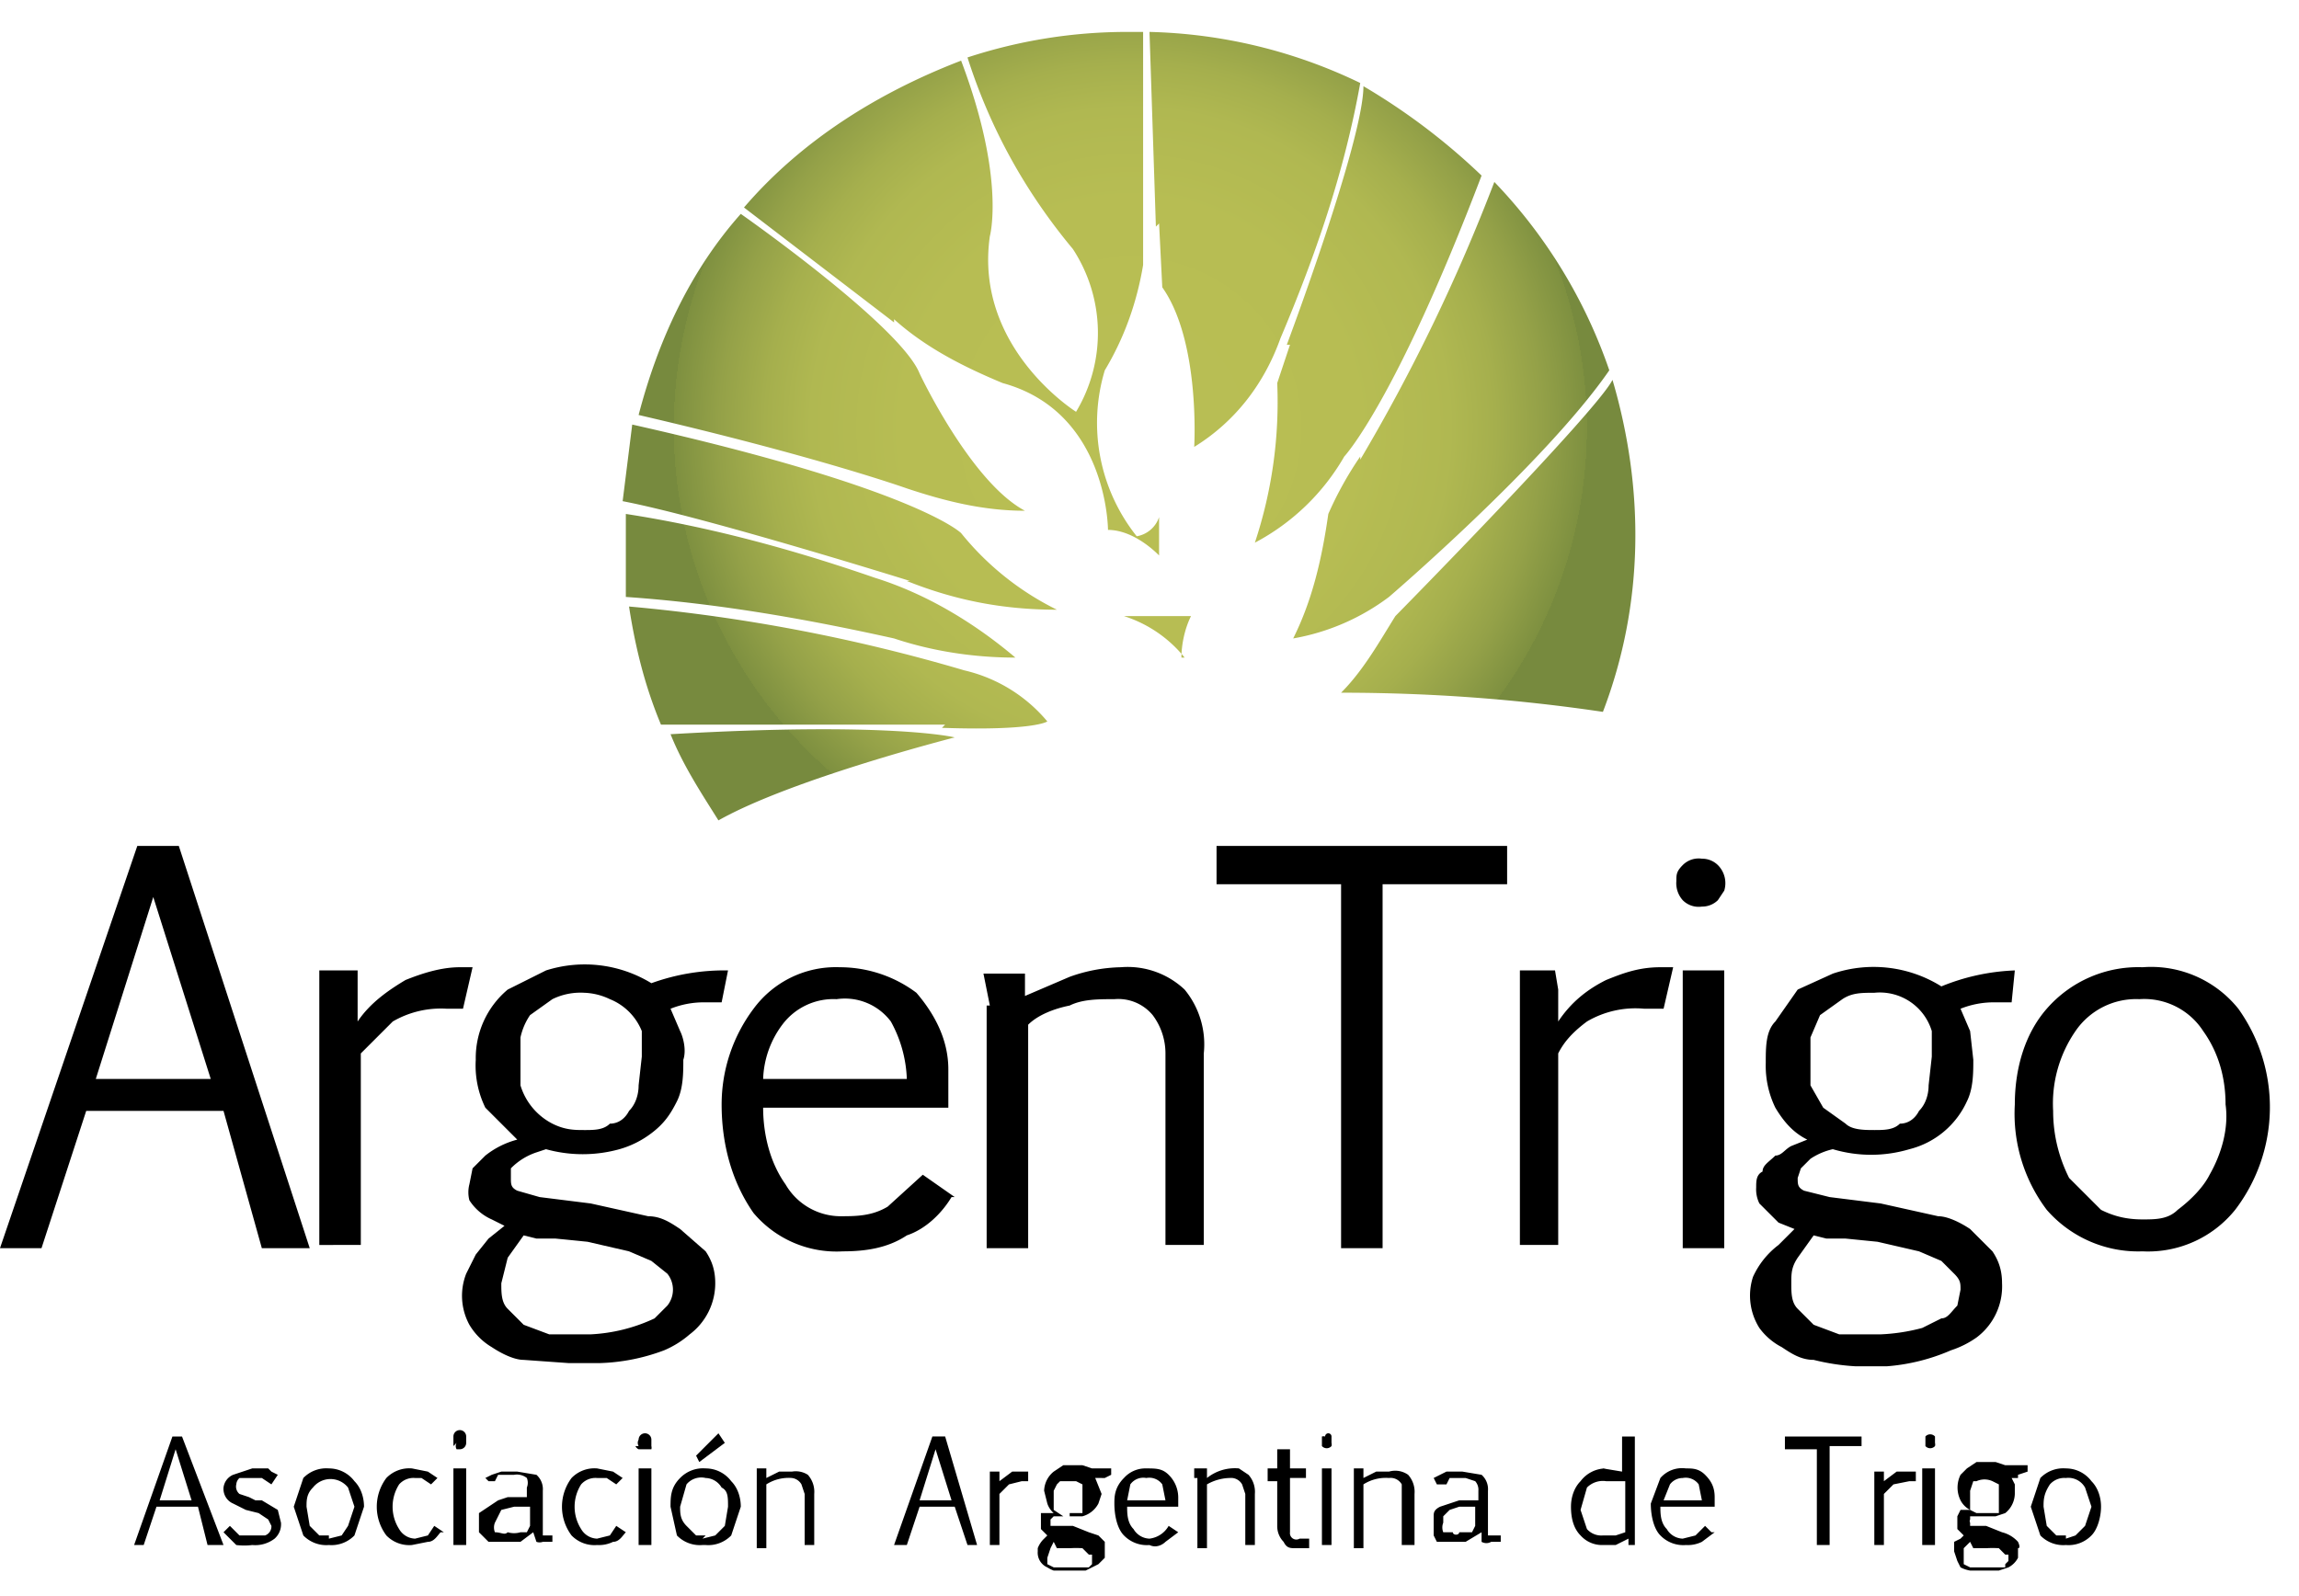
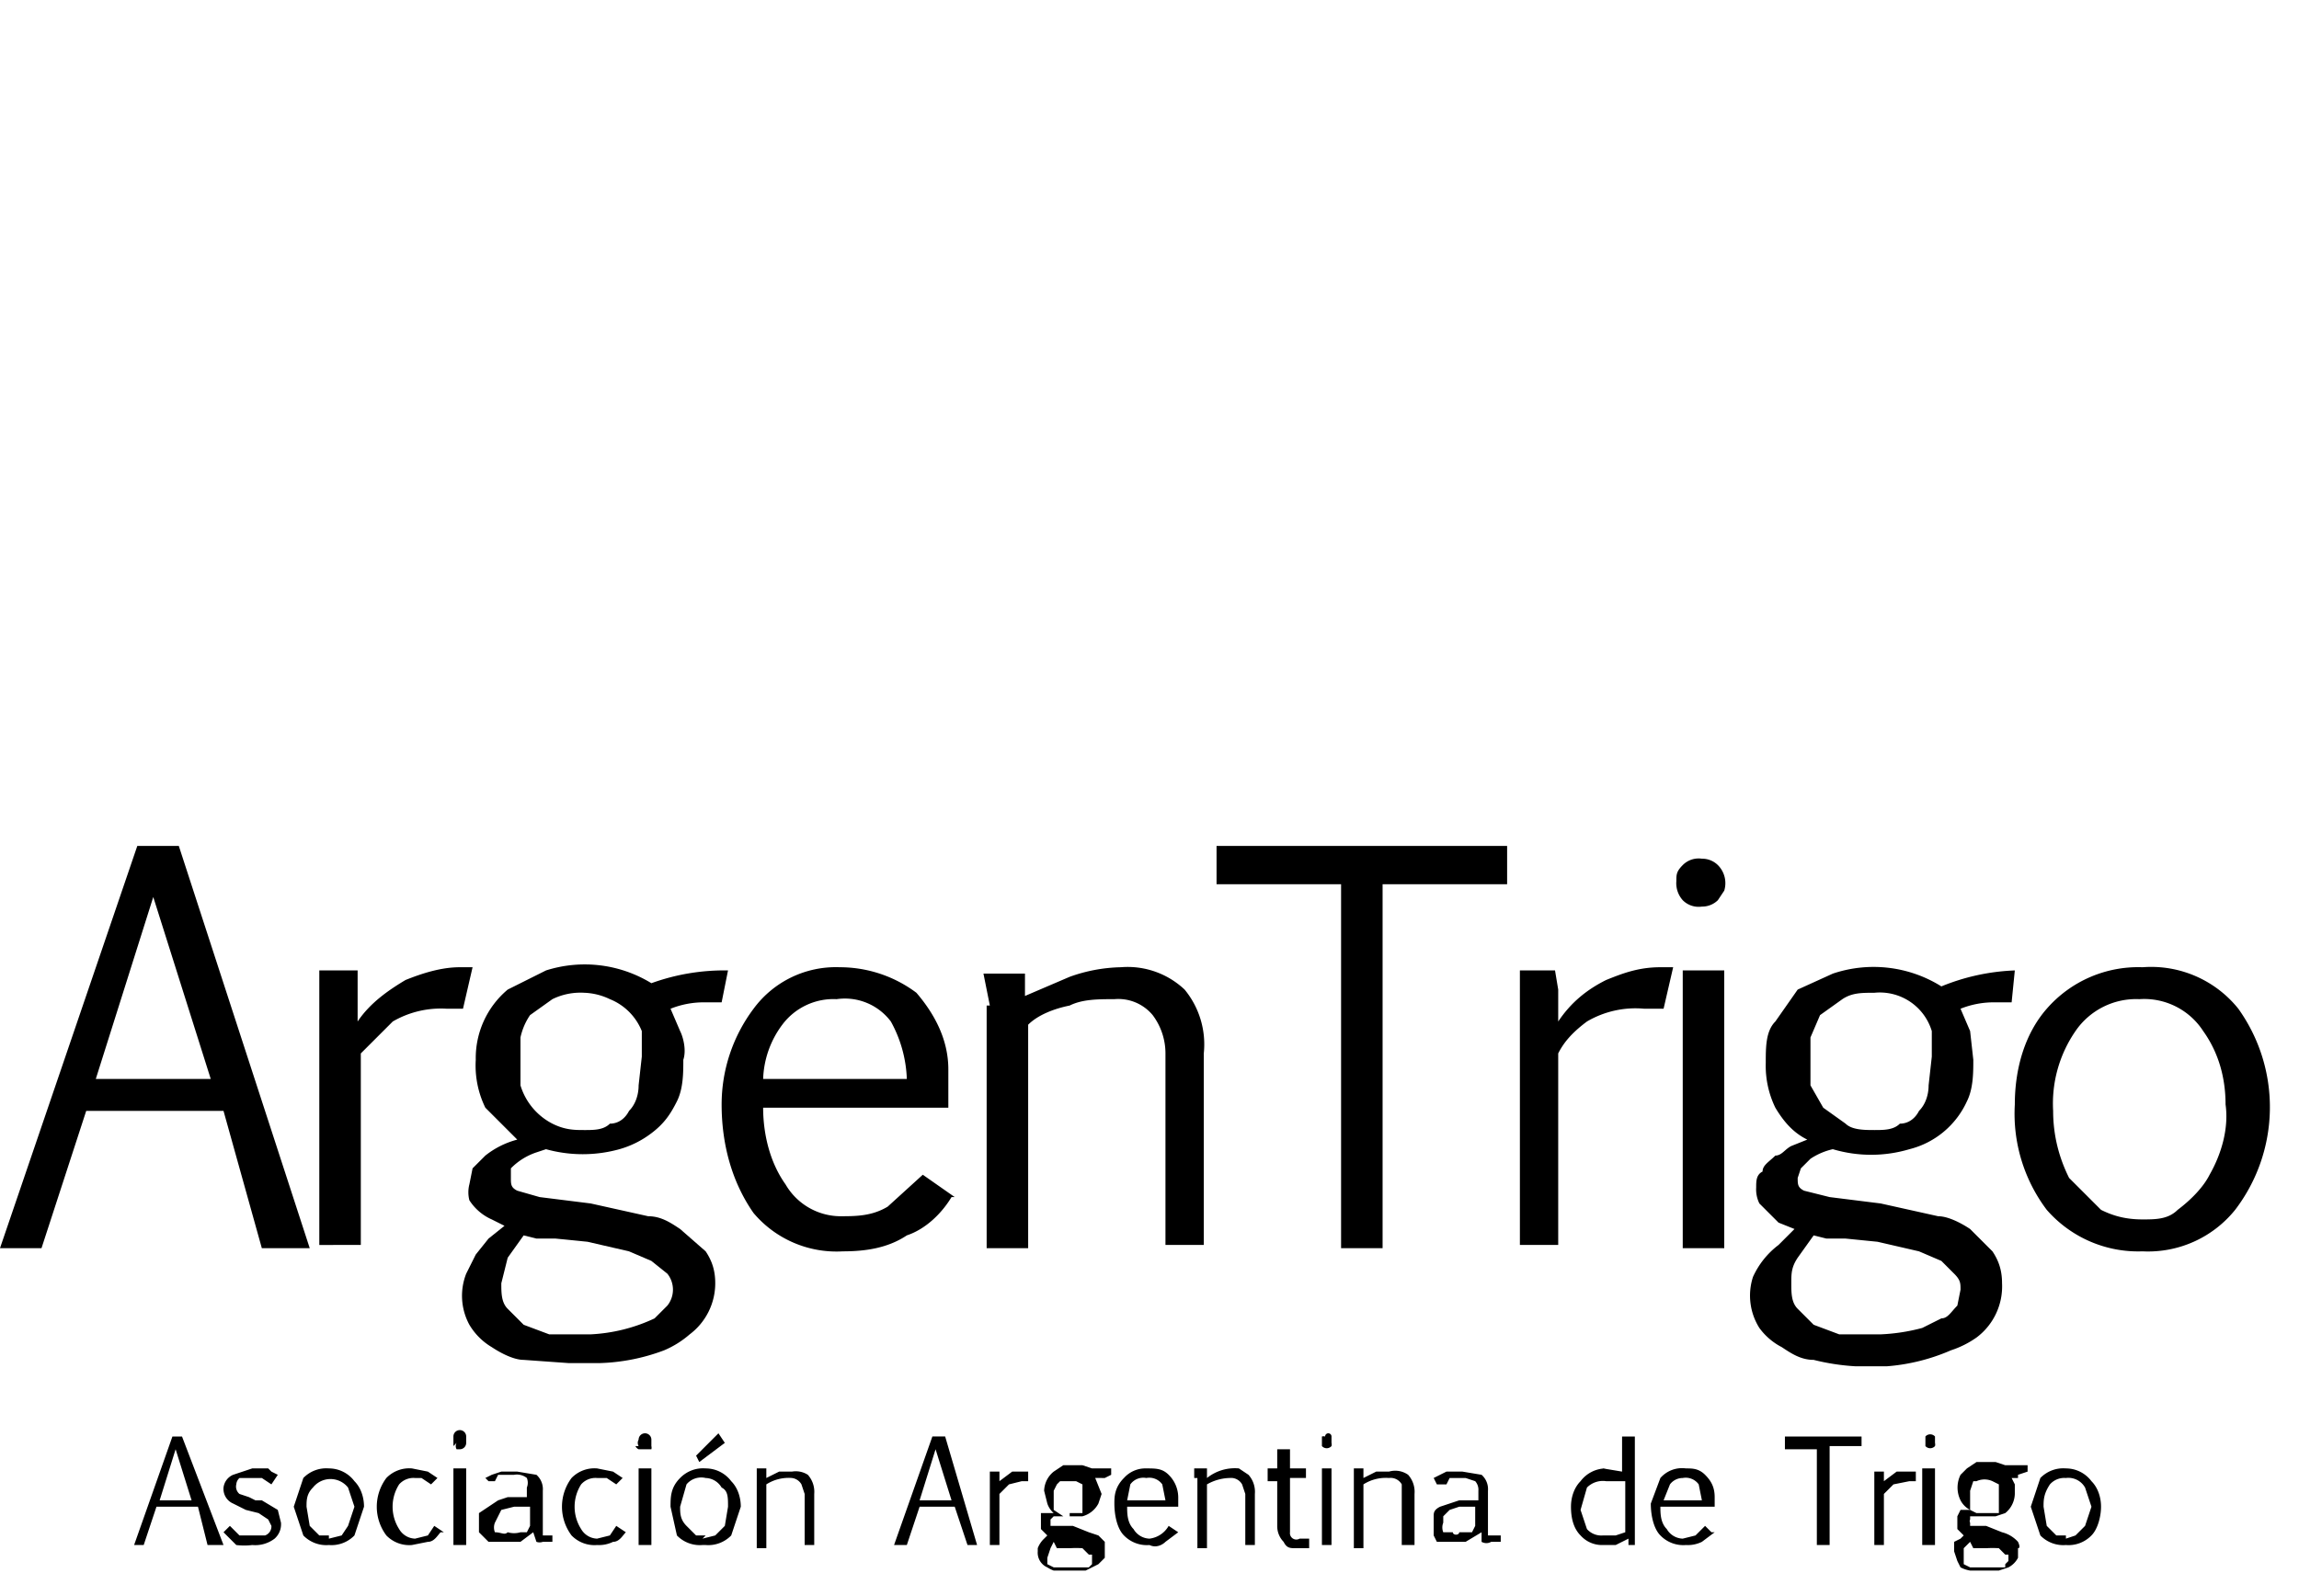
<svg xmlns="http://www.w3.org/2000/svg" fill="none" viewBox="0 0 72 50">
-   <path fill="url(#a)" d="M20 13c.6-2.3 1.6-4.5 3.2-6.3 0 0 5 3.5 5.6 5 0 0 1.6 3.4 3.3 4.3-1.3 0-2.5-.3-3.7-.7 0 0-2.8-1-8.4-2.3Zm23.7 6.3c-.5.8-1 1.7-1.7 2.4 2.8 0 5.5.2 8.2.6 1.3-3.4 1.3-7 .3-10.4-.5 1-6.8 7.4-6.8 7.4Zm-1.1-5a11 11 0 0 0-1 1.8c-.2 1.4-.5 2.7-1.1 3.9a7 7 0 0 0 3-1.3s4.9-4.2 6.9-7.1a16 16 0 0 0-3.6-5.9 57 57 0 0 1-4.2 8.7Zm-2.2-3.5L40 12a14 14 0 0 1-.7 5 7 7 0 0 0 2.8-2.7s1.6-1.7 4.3-8.8a20 20 0 0 0-3.7-2.8c0 1.7-2.4 8.1-2.4 8.1ZM36.3 7l.1 2c1.2 1.7 1 5 1 5 1.3-.8 2.2-2 2.7-3.4 1.1-2.6 2-5.2 2.5-8A16 16 0 0 0 36 1l.2 6.1ZM28 10c1 .9 2.2 1.5 3.4 2 3.3.9 3.3 4.6 3.3 4.6.6 0 1.2.4 1.6.8v-1.2a.9.9 0 0 1-.7.6 5.7 5.7 0 0 1-1-5.2c.6-1 1-2.1 1.2-3.3V1h-.5a16 16 0 0 0-5 .8c.7 2.2 1.8 4.2 3.3 6a4.8 4.8 0 0 1 .1 5.1s-3.2-2-2.7-5.5c0 0 .5-1.8-.9-5.5-2.6 1-5 2.5-6.8 4.6l4.7 3.6Zm.4 8.2c1.5.6 3 .9 4.7.9a8.9 8.9 0 0 1-3-2.4s-1.4-1.4-10.3-3.4l-.3 2.4c2.6.5 9 2.5 9 2.5ZM28 20c1.2.4 2.5.6 3.8.6-1.3-1.1-2.8-2-4.4-2.5-2.6-.9-5.2-1.6-7.8-2v2.6c2.9.2 5.7.7 8.4 1.3Zm1.5 2.8c2.9.1 3.3-.2 3.3-.2a4.8 4.8 0 0 0-2.6-1.6 54 54 0 0 0-10.5-2c.2 1.3.5 2.5 1 3.7h8.9ZM21 23c.4 1 1 1.9 1.5 2.7 2.3-1.3 7.4-2.6 7.4-2.6s-2-.5-8.9-.1Zm16-2.4c0-.4.1-.9.3-1.3h-2.1a4 4 0 0 1 1.9 1.3Z" />
  <path fill="#000" d="M4.3 26.5h1.3l4.1 12.6H8.2L7 34.8H2.7l-1.4 4.3H0l4.3-12.6Zm-1.4 7.3h3.7l-1.8-5.7L3 33.8Zm8.3-3.4V32c.4-.6 1-1 1.5-1.3.5-.2 1.1-.4 1.7-.4h.4l-.3 1.3H14a3 3 0 0 0-1.7.4l-1 1v6H10v-8.6h1.2Zm10.9 1a2.8 2.8 0 0 0-1.1.2l.3.7c.1.2.2.6.1.9 0 .4 0 .9-.2 1.3s-.4.7-.8 1a3 3 0 0 1-1 .5 4.3 4.3 0 0 1-2.3 0l-.3.1a2 2 0 0 0-.8.5v.3c0 .2 0 .3.2.4l.7.2 1.6.2 1.8.4c.4 0 .7.2 1 .4l.8.7c.2.3.3.6.3 1a2 2 0 0 1-.8 1.6 3 3 0 0 1-.8.5 6.2 6.2 0 0 1-2 .4h-1l-1.4-.1c-.3 0-.7-.2-1-.4a2 2 0 0 1-.7-.7 1.9 1.9 0 0 1-.1-1.6l.3-.6.4-.5.5-.4-.4-.2a1.6 1.6 0 0 1-.7-.6 1 1 0 0 1 0-.5l.1-.5.4-.4a2.7 2.7 0 0 1 1-.5l-1-1a3 3 0 0 1-.3-1.5 2.8 2.8 0 0 1 1-2.2l1.2-.6a4 4 0 0 1 3.3.4 6.7 6.7 0 0 1 2.4-.4l-.2 1h-.5Zm-5.7 7.3-.5.7-.2.8c0 .3 0 .6.2.8l.5.5.8.3h1.3a5.3 5.3 0 0 0 2-.5l.4-.4a.8.8 0 0 0 0-1l-.5-.4-.7-.3-1.3-.3-1-.1h-.6l-.4-.1Zm1.9-3.3c.3 0 .6 0 .8-.2.3 0 .5-.2.6-.4.2-.2.3-.5.3-.8l.1-.9v-.8a1.8 1.8 0 0 0-1-1 2 2 0 0 0-.8-.2 2 2 0 0 0-1 .2l-.7.5a2 2 0 0 0-.3.7V34a2 2 0 0 0 1 1.2c.4.2.7.2 1 .2Z" />
  <path fill="#000" d="M29.8 37.5c-.3.5-.8 1-1.4 1.2-.6.4-1.3.5-2 .5a3.4 3.4 0 0 1-2.8-1.2c-.7-1-1-2.2-1-3.4a5 5 0 0 1 1-3 3.2 3.2 0 0 1 2.7-1.3 4 4 0 0 1 2.4.8c.6.7 1 1.5 1 2.4v1.2h-5.8c0 .8.2 1.7.7 2.4a2 2 0 0 0 1.7 1c.5 0 1 0 1.5-.3l1.1-1 1 .7Zm-3.6-6.2a2 2 0 0 0-1.7.8 3 3 0 0 0-.6 1.7h4.5a4 4 0 0 0-.5-1.8 1.8 1.8 0 0 0-1.7-.7Zm4.8.2-.2-1h1.3v.7l1.4-.6a5 5 0 0 1 1.6-.3 2.6 2.6 0 0 1 2 .7 2.7 2.7 0 0 1 .6 2v6h-1.2v-6a2 2 0 0 0-.4-1.2 1.4 1.4 0 0 0-1.2-.5c-.5 0-1 0-1.4.2-.5.1-1 .3-1.3.6v7h-1.3v-7.6Zm16.2-3.8h-3.9v11.4H42V27.7h-3.9v-1.2h9.1v1.2Zm1.5 2.7.1.6v1c.4-.6.9-1 1.5-1.3.5-.2 1-.4 1.7-.4h.4l-.3 1.3h-.6a3 3 0 0 0-1.8.4c-.4.3-.7.6-.9 1v6h-1.2v-8.6h1.1Zm3.8-2.8c0-.2 0-.3.2-.5a.7.7 0 0 1 .6-.2.7.7 0 0 1 .5.2.8.8 0 0 1 .2.8l-.2.3a.7.7 0 0 1-.5.2.7.7 0 0 1-.6-.2.8.8 0 0 1-.2-.6Zm.1 2.8H54v8.7h-1.3v-8.7Zm9.9 1a2.8 2.8 0 0 0-1.1.2l.3.7.1.9c0 .4 0 .9-.2 1.3a2.7 2.7 0 0 1-1.8 1.5 4.2 4.2 0 0 1-2.4 0 2.1 2.1 0 0 0-.7.3l-.3.3-.1.3c0 .2 0 .3.2.4l.8.2 1.6.2 1.8.4c.3 0 .7.2 1 .4l.7.7c.2.3.3.6.3 1a2 2 0 0 1-.8 1.7 3 3 0 0 1-.8.4 6.2 6.2 0 0 1-2 .5h-1a7 7 0 0 1-1.3-.2c-.4 0-.7-.2-1-.4a2 2 0 0 1-.7-.6 1.9 1.9 0 0 1-.2-1.6 2.6 2.6 0 0 1 .8-1l.5-.5-.5-.2-.3-.3-.3-.3a1 1 0 0 1-.1-.5c0-.2 0-.4.2-.5 0-.2.2-.3.4-.5.2 0 .3-.2.5-.3l.5-.2c-.4-.2-.7-.5-1-1a3 3 0 0 1-.3-1.4c0-.5 0-1 .3-1.3l.7-1 1.1-.5a4 4 0 0 1 3.4.4 6.7 6.7 0 0 1 2.3-.5l-.1 1h-.5Zm-5.7 7.3-.5.7c-.2.3-.2.5-.2.8 0 .3 0 .6.2.8l.5.5.8.3h1.3a6 6 0 0 0 1.3-.2l.6-.3c.2 0 .3-.2.5-.4l.1-.5c0-.2 0-.3-.2-.5l-.4-.4-.7-.3-1.3-.3-1-.1h-.6l-.4-.1Zm1.9-3.3c.3 0 .6 0 .8-.2.3 0 .5-.2.6-.4.2-.2.3-.5.3-.8l.1-.9v-.8a1.7 1.7 0 0 0-1.8-1.2c-.4 0-.7 0-1 .2l-.7.5-.3.7V34l.4.7.7.5c.2.2.6.2.9.2Zm8.4 3.8a3.8 3.8 0 0 1-3-1.3 5 5 0 0 1-1-3.3c0-1.1.3-2.2 1-3a3.8 3.8 0 0 1 3-1.3 3.5 3.5 0 0 1 3 1.3 5.3 5.3 0 0 1-.1 6.3 3.5 3.5 0 0 1-2.9 1.3Zm0-1c.4 0 .8 0 1.1-.3.4-.3.8-.7 1-1.1.4-.7.6-1.5.5-2.2 0-.8-.2-1.6-.7-2.3a2.2 2.2 0 0 0-2-1 2.3 2.3 0 0 0-2 1 4 4 0 0 0-.7 2.5c0 .8.2 1.5.5 2.1l1 1c.4.2.8.3 1.3.3ZM5.4 45h.3L7 48.4h-.5l-.3-1.2H4.9l-.4 1.2h-.3L5.4 45ZM5 47h1l-.5-1.6L5 47Zm2.2.8.3.3h.8a.3.3 0 0 0 .2-.3l-.1-.2-.3-.2-.4-.1-.4-.2a.5.5 0 0 1-.3-.5.5.5 0 0 1 .3-.4l.6-.2h.5l.1.1.2.1-.2.3-.3-.2h-.7a.3.3 0 0 0-.1.2.3.3 0 0 0 .1.3l.3.1.2.1h.2l.5.3.1.4a.6.6 0 0 1-.2.5 1 1 0 0 1-.7.2 2 2 0 0 1-.5 0L7 48l.2-.2Zm3.1.6a1 1 0 0 1-.8-.3l-.3-.9.3-.9a1 1 0 0 1 .8-.3 1 1 0 0 1 .8.4c.2.2.3.5.3.8l-.3.9a1 1 0 0 1-.8.3Zm0-.2.4-.1.2-.3.2-.6-.2-.6a.7.7 0 0 0-1.1 0c-.2.2-.2.4-.2.6l.1.6.3.3h.3Zm3.5-.2c-.1.1-.2.3-.4.3l-.5.1a1 1 0 0 1-.8-.3 1.5 1.5 0 0 1 0-1.8 1 1 0 0 1 .8-.3l.5.1.3.2-.2.2-.3-.2H13a.6.6 0 0 0-.5.2 1.3 1.3 0 0 0 0 1.4.6.6 0 0 0 .5.3l.4-.1.2-.3.3.2Zm.4-2.7V45a.2.2 0 0 1 .4 0v.2a.2.2 0 0 1-.2.2h-.1a.2.2 0 0 1 0-.2Zm0 .7h.4v2.4h-.4V46Zm1 .3.2-.1.3-.1h.5l.6.1a.6.6 0 0 1 .2.5v1.4h.3v.2H17a.3.3 0 0 1-.2 0l-.1-.3-.4.3h-1L15 48v-.6l.6-.4.3-.1h.6v-.3a.4.4 0 0 0 0-.3.5.5 0 0 0-.4-.1h-.5l-.1.2h-.2l-.2-.2Zm1.4.9h-.5l-.4.1-.1.2-.1.2a.4.4 0 0 0 0 .3c.2 0 .3.1.4 0a.7.7 0 0 0 .4 0h.2l.1-.2v-.6Zm3 .8c-.1.1-.2.3-.4.3a1 1 0 0 1-.5.1 1 1 0 0 1-.8-.3 1.5 1.5 0 0 1 0-1.8 1 1 0 0 1 .8-.3l.5.1.3.2-.2.2-.3-.2h-.3a.6.6 0 0 0-.5.2 1.3 1.3 0 0 0 0 1.4.6.6 0 0 0 .5.3l.4-.1.2-.3.3.2Zm.4-2.7a.2.2 0 0 1 0-.2.2.2 0 0 1 .4 0v.2a.2.2 0 0 1 0 .1H20a.2.2 0 0 1-.1-.1Zm0 .7h.4v2.4H20V46Zm2 2.4a1 1 0 0 1-.8-.3l-.2-.9c0-.3 0-.6.3-.9a1 1 0 0 1 .8-.3 1 1 0 0 1 .8.4c.2.2.3.5.3.8l-.3.9a1 1 0 0 1-.8.3Zm0-.2.4-.1.3-.3.1-.6c0-.3 0-.5-.2-.6a.6.6 0 0 0-.5-.3.6.6 0 0 0-.6.2l-.2.7c0 .2 0 .4.2.6l.3.3h.3Zm-.2-2.6.7-.7.2.3-.8.6-.1-.2Zm1.9.7V46h.3v.3l.4-.2h.4a.7.7 0 0 1 .5.1.8.8 0 0 1 .2.6v1.6h-.3v-1.6l-.1-.3a.4.4 0 0 0-.3-.2 1.3 1.3 0 0 0-.8.2v2h-.3v-2.2Zm5.5-1.3h.4l1 3.4h-.3l-.4-1.2h-1.1l-.4 1.2H28l1.2-3.4Zm-.4 2h1l-.5-1.6-.5 1.6Zm2.5-1v.4l.4-.3h.5v.3H32l-.4.1-.3.3v1.6H31v-2.3h.3Zm3.2.3h-.2l.2.5-.1.3a.8.8 0 0 1-.5.4H33l-.1.1v.2h.7l.5.2.3.1.2.2v.5l-.2.2-.2.1-.2.1h-1a1 1 0 0 1-.2-.1.5.5 0 0 1-.3-.5v-.1a.8.8 0 0 1 .2-.3l.1-.1-.2-.2v-.5h.4a.7.7 0 0 1-.2-.3l-.1-.4a.8.8 0 0 1 .3-.6l.3-.2h.6l.3.1h.6v.2l-.2.1Zm-1.5 2-.1.2-.1.3v.2l.2.1h1.1l.1-.1v-.3h-.1l-.2-.2a3 3 0 0 0-.4 0h-.4l-.1-.2Zm.5-.9h.4v-.9l-.2-.1h-.5l-.1.1-.1.2v.6l.3.2h.2Zm3.4.6-.4.3c-.1.1-.3.2-.5.1a1 1 0 0 1-.8-.3c-.2-.2-.3-.6-.3-1 0-.2 0-.5.3-.8a.9.9 0 0 1 .7-.3c.3 0 .5 0 .7.2a1 1 0 0 1 .3.7v.3h-1.6c0 .2 0 .5.2.7a.6.6 0 0 0 .5.3.8.8 0 0 0 .6-.4l.3.2Zm-1-1.7a.5.5 0 0 0-.5.2l-.1.5h1.2l-.1-.5a.5.5 0 0 0-.5-.2Zm1.5 0V46h.4v.3a1.4 1.4 0 0 1 1-.3l.3.2a.8.8 0 0 1 .2.6v1.6H39v-1.6l-.1-.3a.4.4 0 0 0-.3-.2 1.5 1.5 0 0 0-.8.2v2h-.3v-2.2Zm2.2-.3h.4v-.6h.4v.6h.5v.3h-.5V48a.2.2 0 0 0 .3.2h.3v.3h-.4c-.2 0-.3 0-.4-.2a.7.7 0 0 1-.2-.5v-1.4h-.3V46Zm1.8-.7V45a.2.2 0 0 1 .1 0 .1.1 0 0 1 .2 0v.2a.2.2 0 0 1 0 .1.2.2 0 0 1-.3 0v-.1Zm0 .7h.3v2.4h-.3V46Zm1 .3V46h.3v.3l.4-.2h.4a.7.7 0 0 1 .6.1.8.8 0 0 1 .2.6v1.6h-.4v-1.9a.4.4 0 0 0-.4-.2 1.3 1.3 0 0 0-.8.2v2h-.3v-2.2Zm2.5 0 .2-.1.2-.1h.5l.6.1a.6.6 0 0 1 .2.5v1.4h.4v.2h-.3a.3.3 0 0 1-.3 0V48l-.5.3H45l-.1-.2v-.6c0-.1 0-.2.2-.3l.3-.1.3-.1h.6v-.3a.4.4 0 0 0-.1-.3l-.3-.1h-.5l-.1.2H45l-.1-.2Zm1.4.9h-.6l-.3.1-.2.2v.2a.4.4 0 0 0 0 .3h.3c0 .1.2.1.2 0h.4l.1-.2v-.6Zm3.9-1.2.6.1V45h.4v3.4H51v-.2l-.4.2h-.4a.9.9 0 0 1-.7-.3c-.2-.2-.3-.5-.3-.9 0-.3.1-.6.3-.8a1 1 0 0 1 .8-.4Zm0 2.1h.4l.3-.1v-1.6h-.6a.7.7 0 0 0-.6.2l-.2.7.2.6a.6.6 0 0 0 .5.2Zm3.5-.1-.4.3a1 1 0 0 1-.5.1 1 1 0 0 1-.8-.3c-.2-.2-.3-.6-.3-1l.3-.8a.9.9 0 0 1 .8-.3c.2 0 .4 0 .6.2.2.2.3.4.3.7v.3H52c0 .2 0 .5.2.7a.6.6 0 0 0 .5.3l.4-.1.3-.3.2.2Zm-1-1.7a.5.5 0 0 0-.4.2l-.2.5h1.2l-.1-.5a.5.5 0 0 0-.5-.2Zm5.6-1h-1v3.1h-.4v-3h-1V45h2.4v.3Zm.7.7v.4l.4-.3h.6v.3h-.2l-.5.1-.3.3v1.6h-.3v-2.3h.3Zm1.3-.7V45a.2.2 0 0 1 .3 0v.2a.2.2 0 0 1 0 .1.2.2 0 0 1-.3 0l-.1-.1Zm0 .7h.3v2.4h-.4V46Zm2.9.3H63l.1.2v.3a.8.8 0 0 1-.3.6l-.3.1h-.8v.1a.1.1 0 0 0 0 .1v.1h.5l.5.2a1 1 0 0 1 .5.3s.1.2 0 .2v.3a.7.7 0 0 1-.3.3l-.3.1h-.9a1 1 0 0 1-.3-.1l-.1-.2-.1-.3v-.3l.2-.1.1-.1-.2-.2v-.4l.1-.2h.3a.7.7 0 0 1-.3-.3.9.9 0 0 1 0-.8l.2-.2.3-.2h.6l.3.1h.7v.2l-.3.1Zm-1.5 2-.2.2v.5l.2.1h1.1V49l.1-.1v-.2h-.1l-.2-.2a3 3 0 0 0-.4 0h-.4l-.1-.2Zm.5-.9h.4v-.9l-.2-.1a.6.6 0 0 0-.5 0h-.1l-.1.3v.6l.2.1h.3Zm2.5 1a1 1 0 0 1-.8-.3l-.3-.9.3-.9a1 1 0 0 1 .8-.3 1 1 0 0 1 .8.4c.2.2.3.5.3.8 0 .3-.1.7-.3.9a1 1 0 0 1-.8.3Zm0-.2.3-.1.3-.3.2-.6-.2-.6a.6.6 0 0 0-.6-.3.6.6 0 0 0-.5.2c-.2.3-.2.5-.2.7l.1.6.3.3h.3Z" />
  <defs>
    <radialGradient id="a" cx="0" cy="0" r="1" gradientTransform="translate(35.4 13.4) scale(14.25)" gradientUnits="userSpaceOnUse">
      <stop stop-color="#B9BF54" />
      <stop offset=".5" stop-color="#B7BD53" />
      <stop offset=".7" stop-color="#B0B851" />
      <stop offset=".8" stop-color="#A5AF4D" />
      <stop offset=".9" stop-color="#94A148" />
      <stop offset="1" stop-color="#7E9040" />
      <stop offset="1" stop-color="#778A3E" />
    </radialGradient>
  </defs>
</svg>